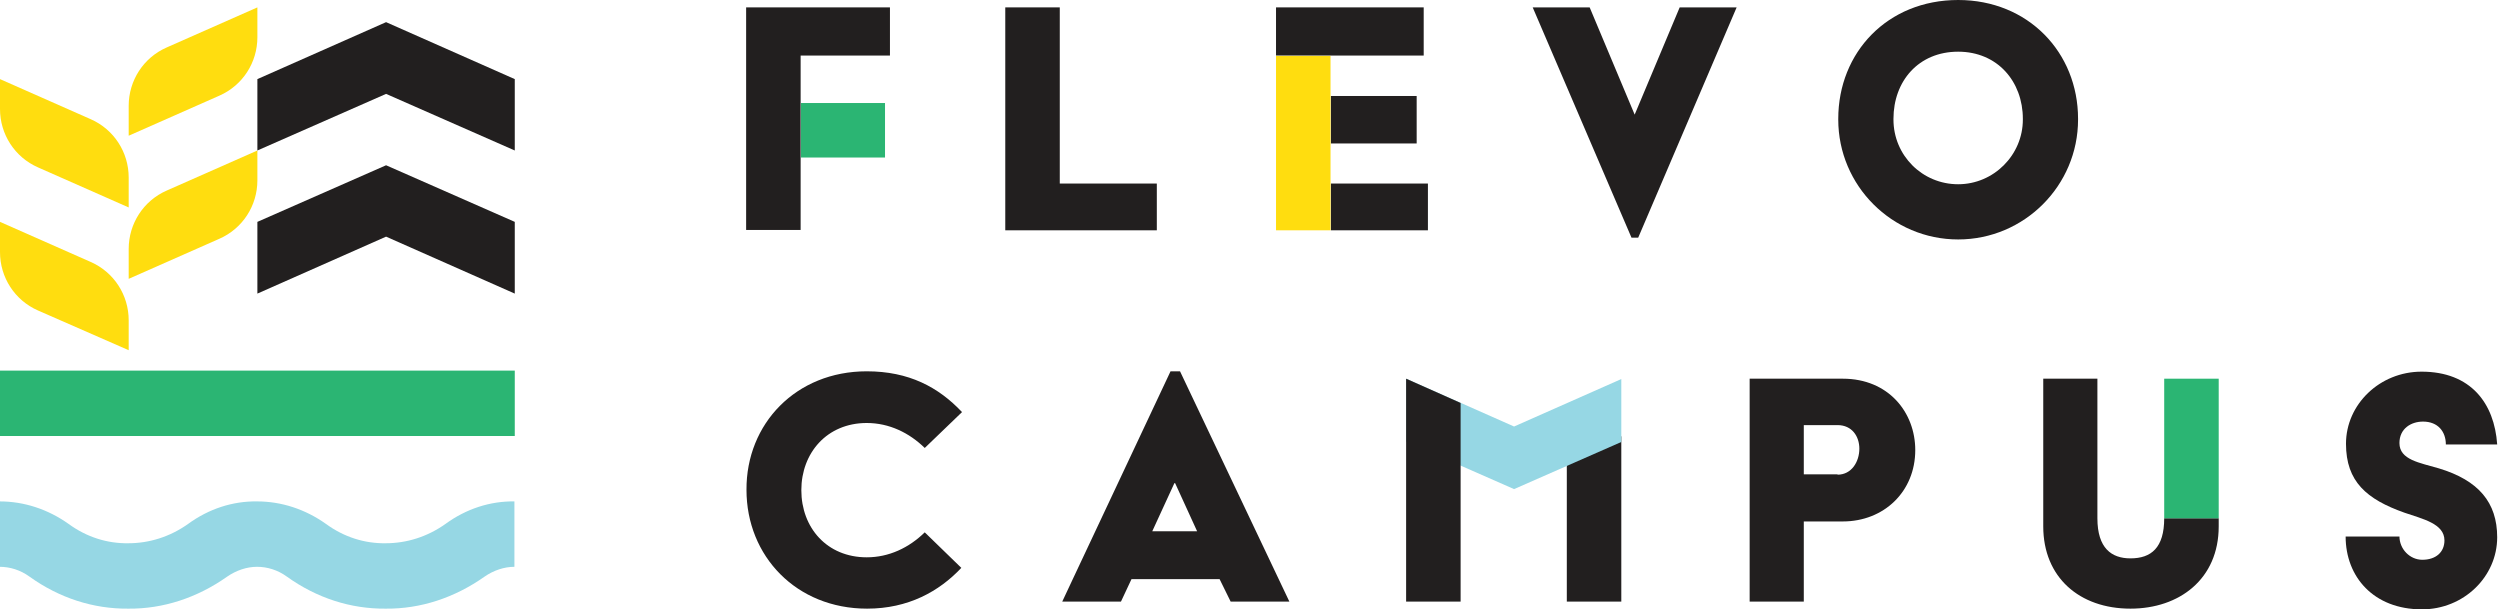
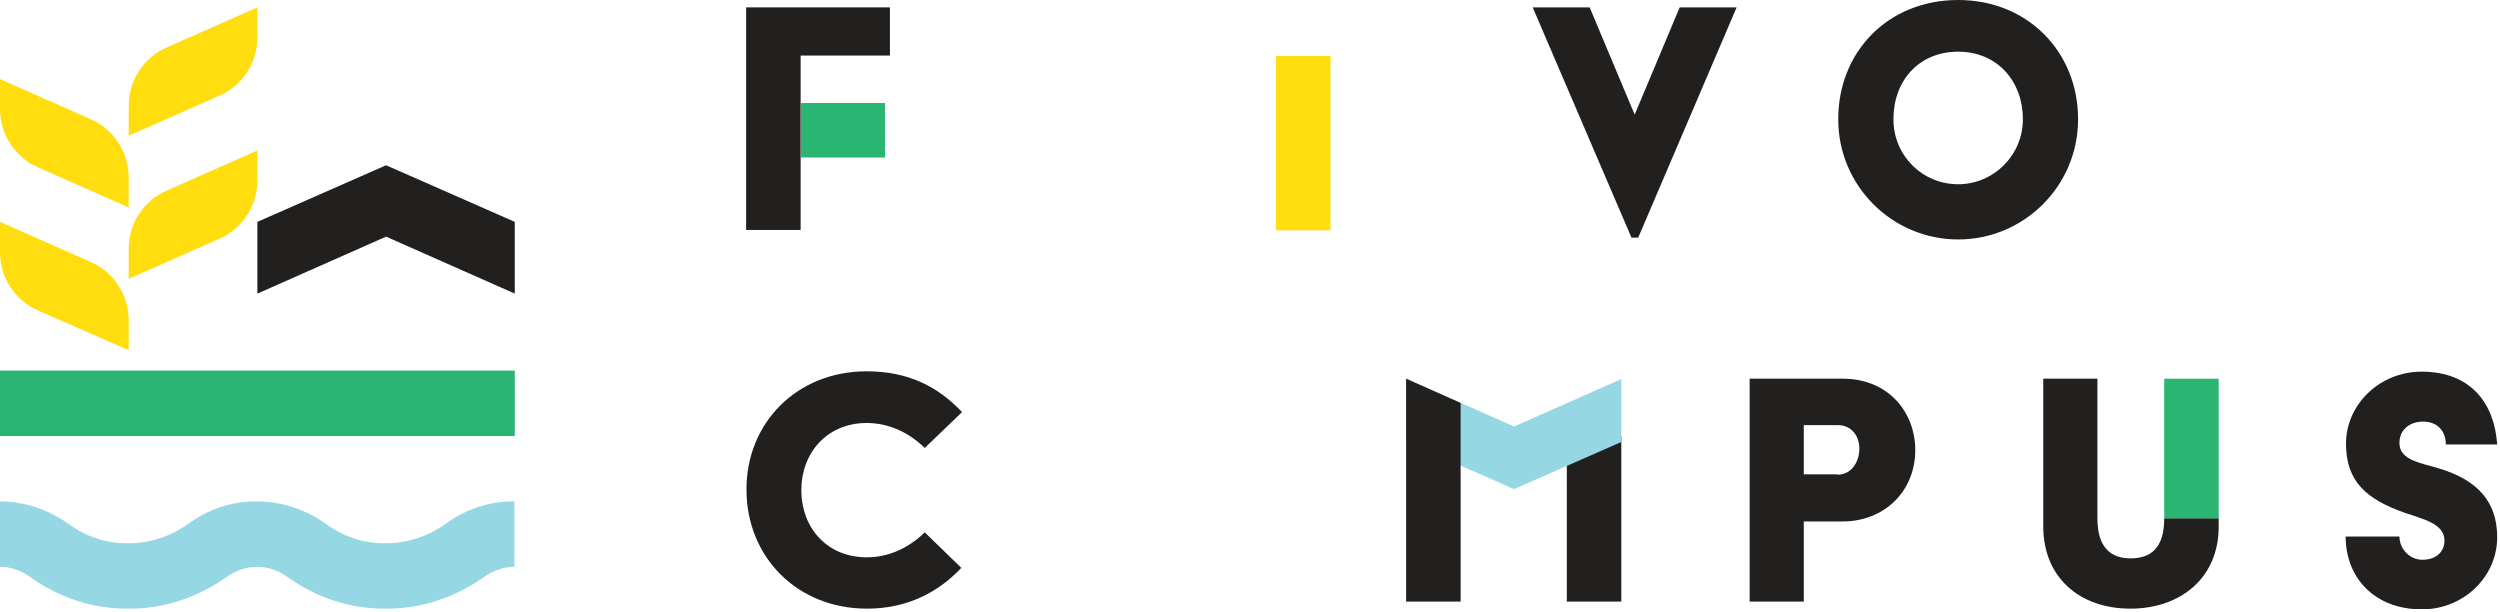
<svg xmlns="http://www.w3.org/2000/svg" width="711" height="174" viewBox="0 0 711 174" fill="none">
  <g clip-path="url(#clip0_5789_29)">
    <path d="M212.2 2.1H253.1V15.8H227.7V65.4H212.2V2.1Z" fill="#221F1F" />
-     <path d="M285.9 2.1H301.4V52.2H329V65.5H285.9V2.1Z" fill="#221F1F" />
    <path d="M435.9 2.1H452.1L464.9 32.6L477.7 2.1H493.9L465.9 67.6H464L435.9 2.1Z" fill="#221F1F" />
-     <path d="M378.5 15.8H404.9V2.1H362.9V15.8H378.5Z" fill="#221F1F" />
-     <path d="M406.1 52.2H378.5V65.5H406.1V52.2Z" fill="#221F1F" />
-     <path d="M402.9 27.3H378.5V40.8H402.9V27.3Z" fill="#221F1F" />
+     <path d="M402.9 27.3H378.5H402.9V27.3Z" fill="#221F1F" />
    <path d="M251.7 29.3H227.8V44.8H251.7V29.3Z" fill="#2BB573" />
    <path d="M378.4 15.9H362.9V65.5H378.4V15.9Z" fill="#FFDD0F" />
    <path d="M591 33.8C591 14.9 576.8 0 556.9 0C536.8 0 522.8 14.9 522.8 33.8C522.8 33.9 522.8 33.9 522.8 34C522.8 52.8 538.1 68.1 556.9 68.1C575.7 68.1 591 52.8 591 34C591 33.9 591 33.9 591 33.8ZM556.9 52.4C546.7 52.4 538.5 44.2 538.5 34C538.5 33.9 538.5 33.9 538.5 33.8C538.5 23.1 545.6 14.7 556.9 14.7C568.1 14.7 575.3 23.2 575.3 33.8C575.3 33.9 575.3 33.9 575.3 34C575.3 44.1 567 52.4 556.9 52.4Z" fill="#221F1F" />
    <path d="M246.5 105.6C258.5 105.6 266.9 110.1 273.6 117.2L263 127.4C258.6 123.1 252.9 120.3 246.5 120.3C235.2 120.3 227.9 128.8 227.9 139.4C227.9 150.1 235.2 158.5 246.5 158.5C252.8 158.5 258.5 155.8 263 151.4L273.4 161.5C267.1 168.2 258.3 173.1 246.6 173.1C226.5 173.1 212.3 158.2 212.3 139.3C212.2 120.5 226.4 105.6 246.5 105.6Z" fill="#221F1F" />
    <path d="M445.6 123.4V171.1H461.1V124.1L445.6 123.4Z" fill="#221F1F" />
    <path d="M497.6 107.7H524.1C537.1 107.7 544.7 117.3 544.7 128C544.7 139.8 535.8 148.3 524.1 148.3H513V171.1H497.6V107.7ZM522.6 135C526.6 135 528.8 131.3 528.8 127.6C528.8 124.1 526.7 120.9 522.6 120.9H513V134.9H522.6V135Z" fill="#221F1F" />
    <path d="M581.1 107.7H596.5V147.4C596.5 155.9 600.5 158.8 605.9 158.8C611.8 158.8 615.5 155.8 615.5 147.4H631V149.7C631 164.7 619.8 173.1 605.9 173.1C591.4 173.1 581.1 164.2 581.1 149.7V107.7Z" fill="#221F1F" />
    <path d="M682.4 152.5C682.4 156.2 685.4 159.2 688.9 159.2C692.8 159.2 695.2 157 695.2 153.7C695.2 148.9 689 147.6 683.8 145.8C673.1 142 667.2 137 667.2 126.2C667.2 115 676.8 105.7 688.7 105.7C702.7 105.7 709.4 114.7 710.2 126.4H695.6C695.6 122.8 693.4 119.9 689.1 119.9C685.7 119.9 682.4 121.9 682.4 126C682.4 130.8 688.2 131.6 693.6 133.2C704.9 136.6 710.2 142.9 710.2 152.8C710.2 164 700.7 173.3 688.8 173.3C675 173.3 667.1 164 667.1 152.6H682.4V152.5Z" fill="#221F1F" />
    <path d="M430.6 139.1L399.9 125.6V107.7L430.6 121.3L461.1 107.8V125.7L430.6 139.1Z" fill="#96D7E4" />
    <path d="M631 107.7H615.5V147.4H631V107.7Z" fill="#2BB573" />
    <path d="M415.4 114.6L399.9 107.7V171.1H415.4" fill="#221F1F" />
-     <path d="M350 171.1H366.7L335.6 105.6H332.9L311.5 151.1L305.1 164.7L302.1 171.1H318.8L321.8 164.7H346.9L346.8 164.6L350 171.1ZM340.5 151.1H327.7L334 137.4H334.2L340.6 151.4L340.5 151.1Z" fill="#221F1F" />
    <path d="M73.2 2.1L47.4 13.5C40.8 16.4 36.6 22.9 36.6 30.1V38.6L62.4 27.2C69 24.3 73.2 17.8 73.2 10.6V2.1Z" fill="#FFDD0F" />
    <path d="M0 22.5L25.8 33.9C32.4 36.8 36.6 43.3 36.6 50.5V59L10.8 47.6C4.2 44.7 0 38.2 0 31V22.5Z" fill="#FFDD0F" />
    <path d="M73.2 42.8L47.4 54.2C40.8 57.1 36.6 63.6 36.6 70.8V79.3L62.4 67.9C69 65 73.2 58.5 73.2 51.3V42.8Z" fill="#FFDD0F" />
    <path d="M0 63.1L25.8 74.5C32.4 77.4 36.6 83.9 36.6 91.1V99.6L10.8 88.3C4.2 85.4 0 78.9 0 71.7V63.1Z" fill="#FFDD0F" />
    <path d="M146.4 105.4H0V124H146.4V105.4Z" fill="#2BB573" />
    <path d="M126.7 149C121.5 152.7 115.6 154.5 109.7 154.5C103.8 154.6 97.9 152.8 92.7 149C86.8 144.8 80 142.6 73.1 142.6C66.2 142.5 59.4 144.7 53.5 149C48.3 152.7 42.4 154.5 36.5 154.5C30.6 154.6 24.7 152.8 19.5 149C13.6 144.8 6.8 142.6 -0.1 142.6V161.2C2.8 161.2 5.8 162.1 8.4 164C16.9 170.1 26.6 173.2 36.5 173.1C46.4 173.2 56.1 170 64.6 164C67.2 162.2 70.2 161.2 73.1 161.2C76 161.2 79 162.1 81.6 164C90.1 170.1 99.8 173.2 109.7 173.1C119.6 173.2 129.3 170 137.8 164C140.4 162.2 143.4 161.2 146.3 161.2V142.6C139.4 142.5 132.6 144.7 126.7 149Z" fill="#96D7E4" />
-     <path d="M109.8 6.3L73.2 22.5V42.8L109.8 26.7L146.4 42.8V22.5L109.8 6.3Z" fill="#221F1F" />
    <path d="M109.8 47L73.2 63.1V83.5L109.8 67.3L146.4 83.5V63.1L109.8 47Z" fill="#221F1F" />
  </g>
  <defs>
    <clipPath id="clip0_5789_29">
      <rect width="710.4" height="173.2" fill="white" />
    </clipPath>
  </defs>
</svg>